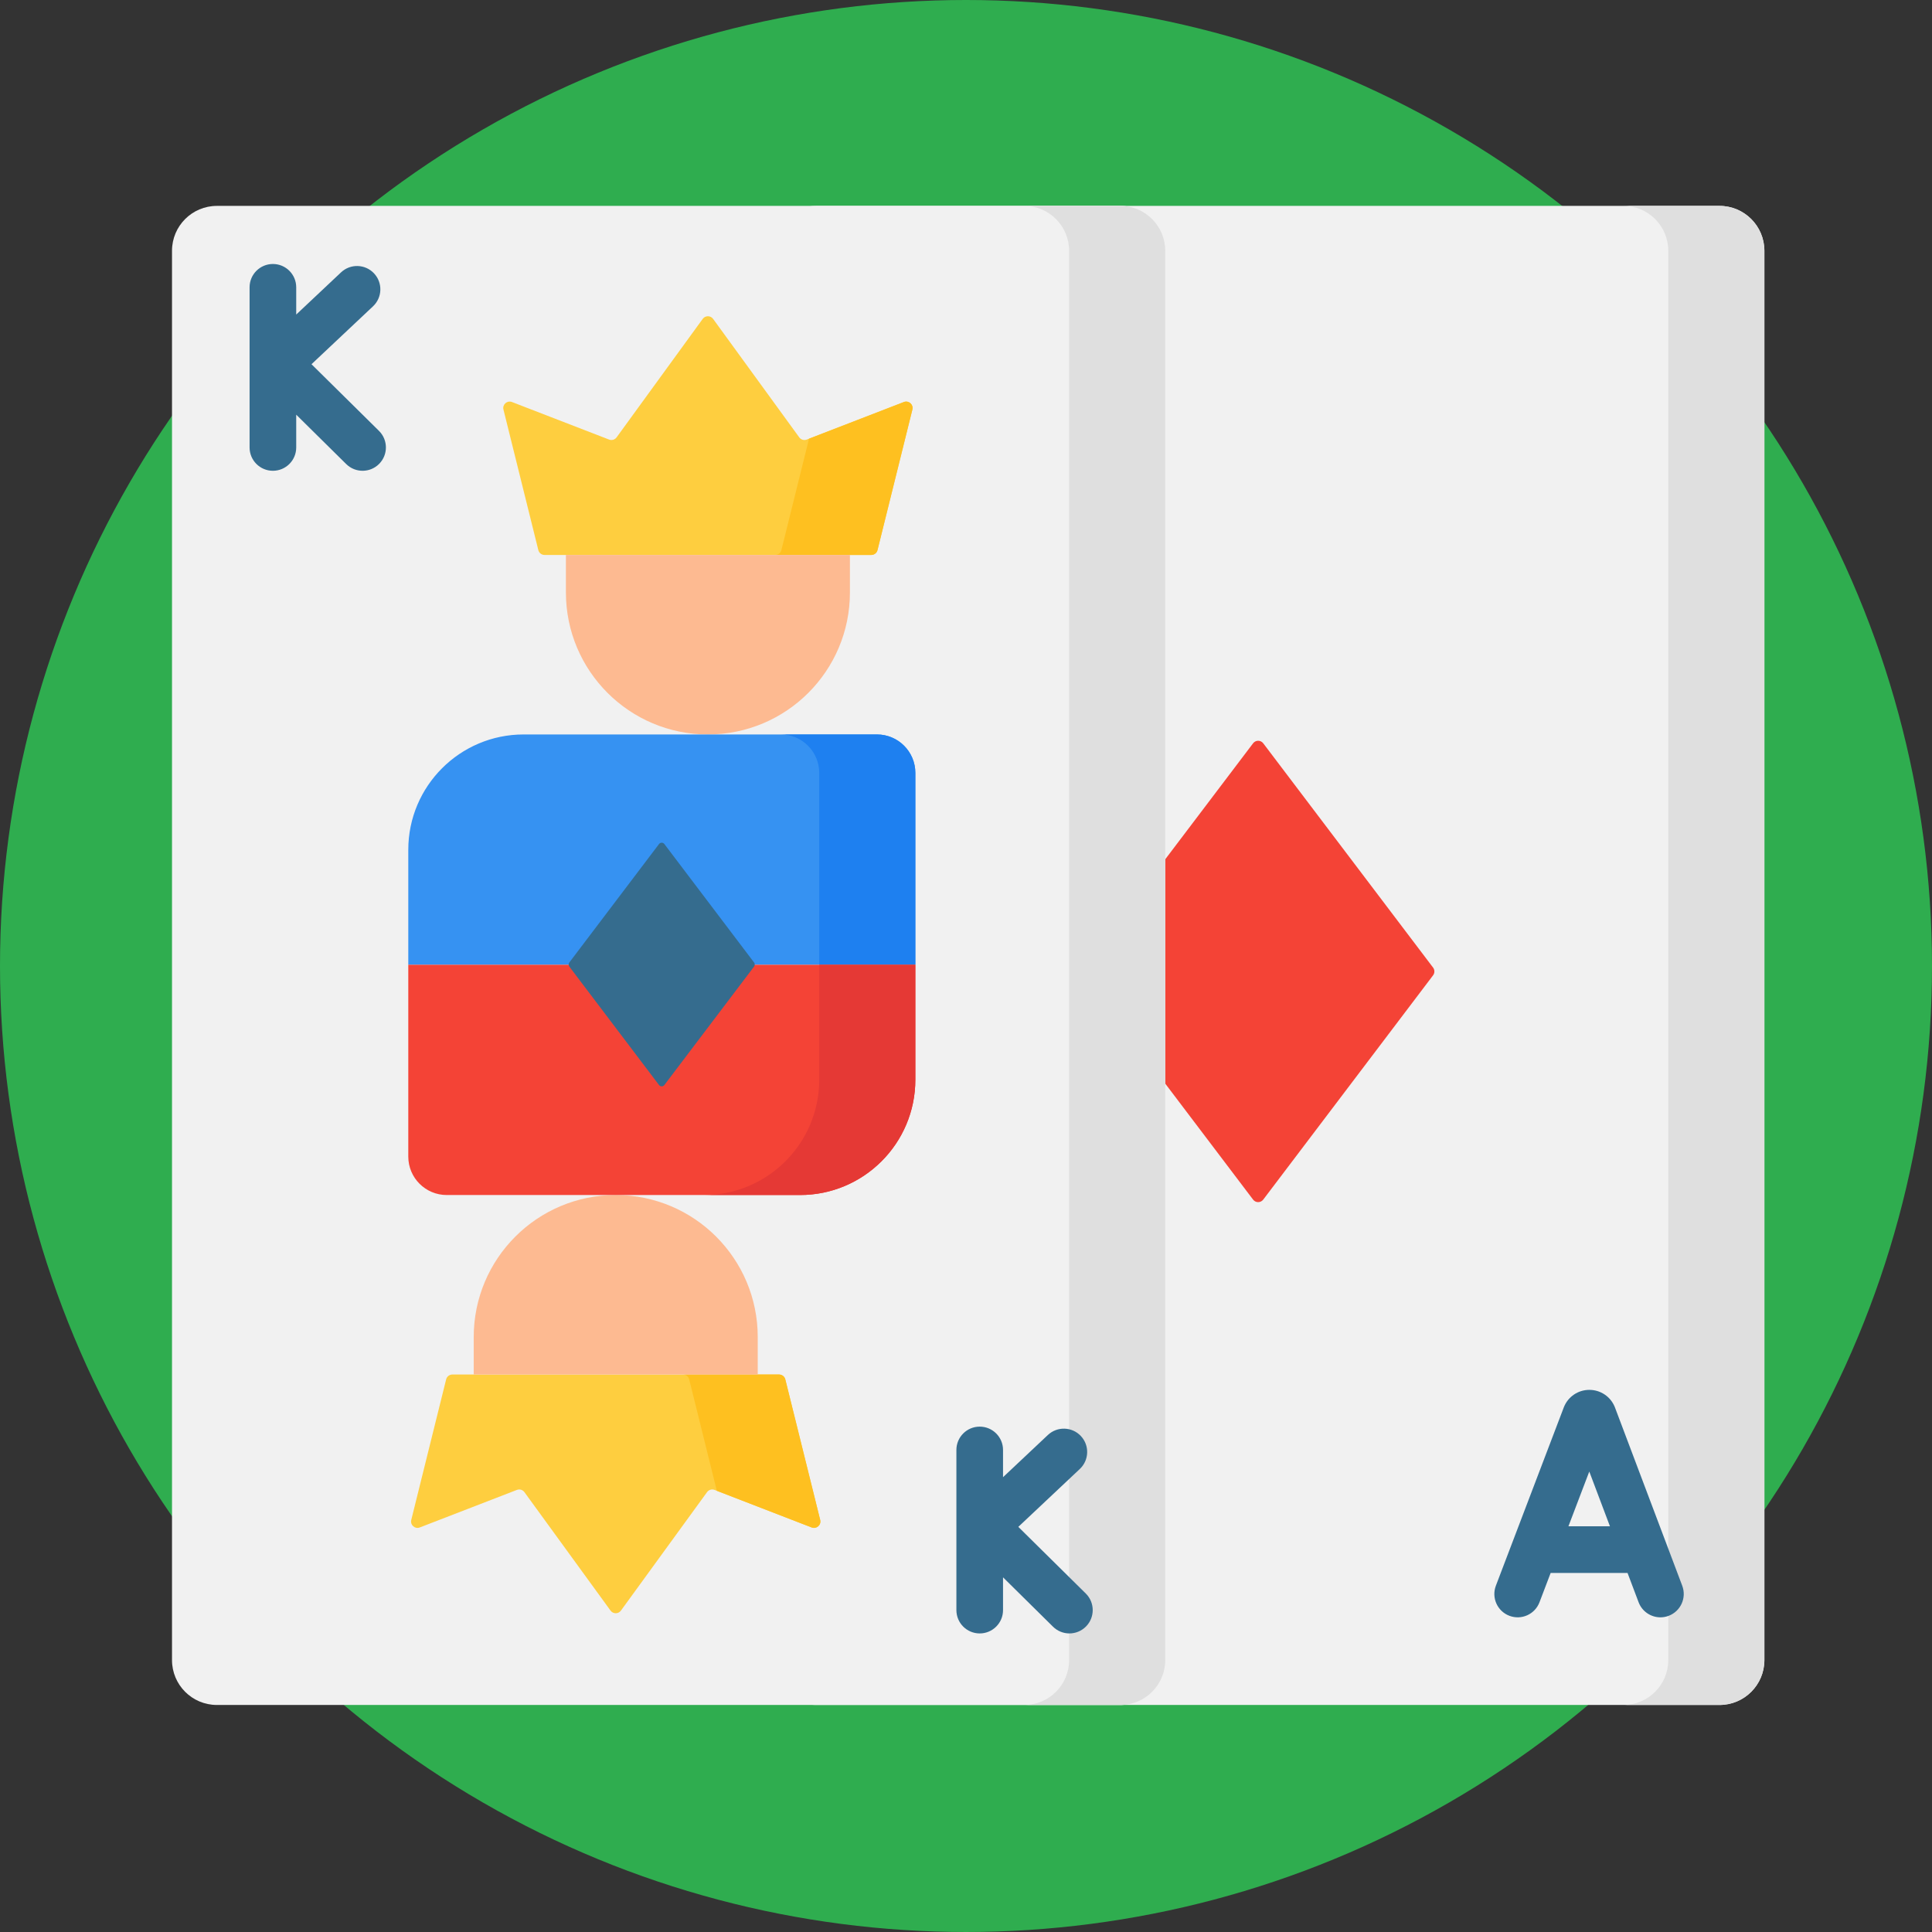
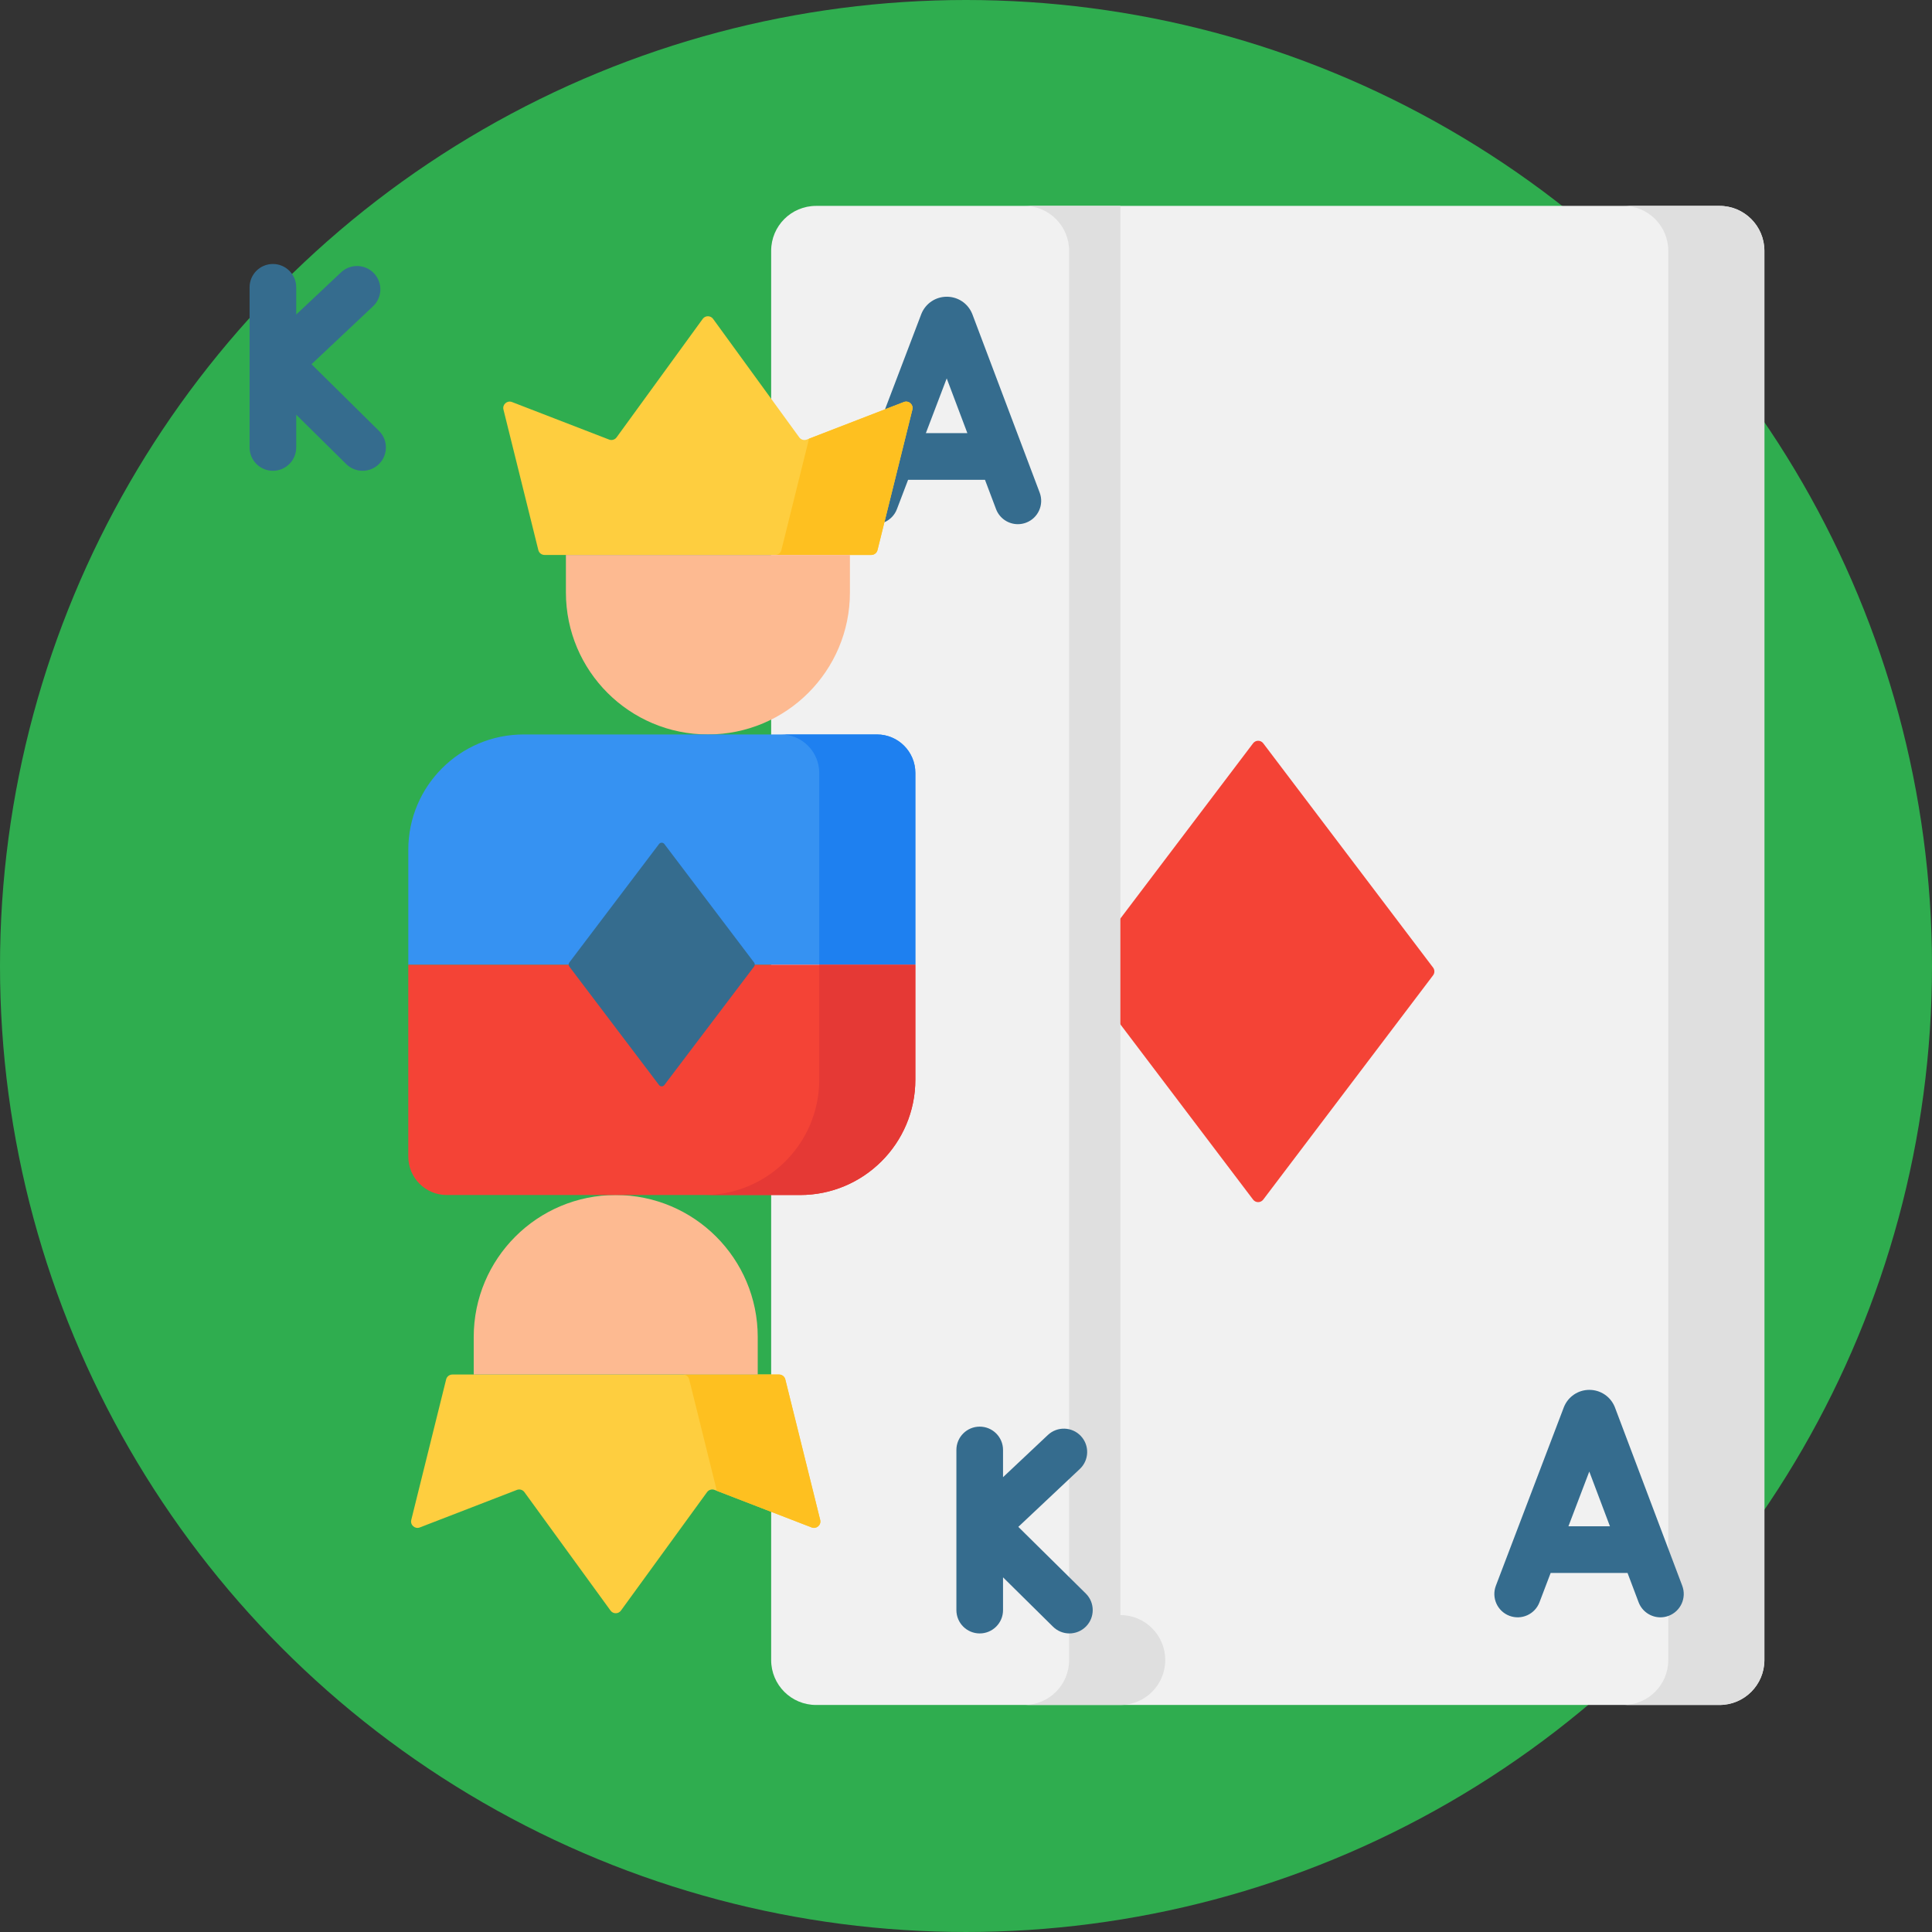
<svg xmlns="http://www.w3.org/2000/svg" xmlns:ns1="http://www.inkscape.org/namespaces/inkscape" xmlns:ns2="http://sodipodi.sourceforge.net/DTD/sodipodi-0.dtd" ns1:version="1.0 (4035a4f, 2020-05-01)" ns2:docname="7j-blackjack-india.svg" xml:space="preserve" style="enable-background:new 0 0 512.001 512.001;" viewBox="0 0 512.001 512.001" y="0px" x="0px" id="Capa_1" version="1.1">
  <rect x="0" y="0" width="512.001" height="512.001" fill="#333333" stroke="none" />
  <defs id="defs2239" />
  <ns2:namedview ns1:current-layer="Capa_1" ns1:window-maximized="0" ns1:window-y="25" ns1:window-x="-1" ns1:cy="242.62733" ns1:cx="250.26914" ns1:zoom="1.5703095" showgrid="false" id="namedview2237" ns1:window-height="942" ns1:window-width="1680" ns1:pageshadow="2" ns1:pageopacity="0" guidetolerance="10" gridtolerance="10" objecttolerance="10" borderopacity="1" bordercolor="#666666" pagecolor="#ffffff" ns1:document-rotation="0" />
  <circle id="circle2168" r="256" cy="256" cx="256" style="fill:#2fad4f;fill-opacity:1" />
  <path style="stroke-width:0.824" d="M 455.684,451.836 H 216.262 c -6.571,0 -11.898,-5.327 -11.898,-11.898 V 66.461 c 0,-6.571 5.327,-11.898 11.898,-11.898 h 239.422 c 6.572,0 11.898,5.327 11.898,11.898 V 439.938 c 0,6.571 -5.327,11.898 -11.898,11.898 z" fill="#f1f1f1" id="path2297" />
  <path style="stroke-width:0.824" d="m 455.695,54.563 h -25.472 c 6.565,0 11.888,5.332 11.888,11.91 V 439.926 c 0,6.577 -5.322,11.91 -11.888,11.91 h 25.472 c 6.565,0 11.888,-5.332 11.888,-11.91 V 66.473 c 0,-6.578 -5.322,-11.91 -11.888,-11.91 z" fill="#dfdfdf" id="path2299" />
  <path style="stroke-width:0.824" d="m 332.08,196.98 -45.009,59.435 c -0.461,0.608 -0.461,1.451 0,2.058 l 45.009,59.435 c 0.677,0.893 2.014,0.893 2.691,0 l 45.009,-59.435 c 0.461,-0.608 0.461,-1.451 0,-2.058 l -45.009,-59.435 c -0.677,-0.893 -2.014,-0.893 -2.691,0 z" fill="#f44336" id="path2301" />
  <path style="stroke-width:0.824" d="m 257.699,83.307 c -0.021,-0.057 -0.044,-0.114 -0.068,-0.171 -1.126,-2.735 -3.763,-4.5 -6.721,-4.5 h -0.01 c -2.961,0.003 -5.598,1.776 -6.717,4.518 -0.019,0.046 -0.037,0.091 -0.054,0.138 l -17.991,47.238 c -1.215,3.191 0.386,6.762 3.576,7.978 3.19,1.215 6.762,-0.387 7.977,-3.576 l 2.965,-7.783 h 20.372 l 2.931,7.766 c 0.935,2.475 3.286,4.001 5.785,4.001 0.724,0 1.463,-0.129 2.181,-0.4 3.194,-1.205 4.807,-4.771 3.601,-7.966 z m -12.334,31.476 5.525,-14.505 5.474,14.505 z" fill="#356c8e" id="path2303" />
  <path style="stroke-width:0.824" d="m 445.813,420.242 -17.827,-47.239 c -0.021,-0.057 -0.044,-0.114 -0.068,-0.171 -1.126,-2.735 -3.763,-4.5 -6.721,-4.5 h -0.008 c -2.961,0.002 -5.598,1.775 -6.718,4.516 -0.019,0.047 -0.038,0.093 -0.055,0.141 l -17.991,47.238 c -1.215,3.19 0.386,6.761 3.576,7.977 3.191,1.216 6.762,-0.386 7.977,-3.577 l 2.964,-7.782 h 20.372 l 2.931,7.766 c 0.935,2.475 3.286,4.001 5.785,4.001 0.724,0 1.463,-0.129 2.181,-0.4 3.196,-1.207 4.808,-4.774 3.602,-7.969 z m -30.161,-15.763 5.525,-14.505 5.474,14.505 z" fill="#356c8e" id="path2305" />
-   <path style="stroke-width:0.824" d="M 296.903,451.836 H 57.481 c -6.571,0 -11.898,-5.327 -11.898,-11.898 V 66.461 c 0,-6.571 5.327,-11.898 11.898,-11.898 H 296.903 c 6.572,0 11.898,5.327 11.898,11.898 V 439.938 c 0,6.571 -5.327,11.898 -11.898,11.898 z" fill="#f1f1f1" id="path2307" />
-   <path style="stroke-width:0.824" d="m 296.915,54.563 h -25.472 c 6.565,0 11.888,5.332 11.888,11.91 V 439.926 c 0,6.577 -5.322,11.91 -11.888,11.91 h 25.472 c 6.565,0 11.888,-5.332 11.888,-11.91 V 66.473 c -8.3e-4,-6.578 -5.323,-11.91 -11.888,-11.91 z" fill="#dfdfdf" id="path2309" />
+   <path style="stroke-width:0.824" d="m 296.915,54.563 h -25.472 c 6.565,0 11.888,5.332 11.888,11.91 V 439.926 c 0,6.577 -5.322,11.91 -11.888,11.91 h 25.472 c 6.565,0 11.888,-5.332 11.888,-11.91 c -8.3e-4,-6.578 -5.323,-11.91 -11.888,-11.91 z" fill="#dfdfdf" id="path2309" />
  <path style="stroke-width:0.824" d="m 241.792,108.534 -9.243,37.247 c -0.188,0.757 -0.868,1.289 -1.648,1.289 h -86.589 c -0.781,0 -1.461,-0.532 -1.648,-1.289 l -9.243,-37.247 c -0.331,-1.334 0.978,-2.489 2.261,-1.993 l 25.735,9.95 c 0.718,0.278 1.533,0.037 1.986,-0.585 l 22.828,-31.4 c 0.678,-0.933 2.069,-0.933 2.747,0 l 22.834,31.401 c 0.453,0.622 1.268,0.863 1.986,0.585 l 25.735,-9.95 c 1.282,-0.497 2.591,0.658 2.26,1.992 z" fill="#fece3f" id="path2311" />
  <path style="stroke-width:0.824" d="m 239.531,106.541 -25.129,9.715 -7.326,29.525 c -0.188,0.757 -0.868,1.289 -1.648,1.289 h 25.472 c 0.781,0 1.461,-0.532 1.648,-1.289 l 9.243,-37.247 c 0.332,-1.334 -0.977,-2.489 -2.26,-1.993 z" fill="#fec020" id="path2313" />
  <path style="stroke-width:0.824" d="m 187.606,194.639 c -20.785,0 -37.634,-16.849 -37.634,-37.634 v -9.934 h 75.268 v 9.934 c 0,20.784 -16.849,37.634 -37.635,37.634 z" fill="#fdba91" id="path2315" />
  <path style="stroke-width:0.824" d="M 242.579,255.667 H 108.202 V 225.207 c 0,-16.882 13.685,-30.568 30.568,-30.568 h 93.621 c 5.627,0 10.189,4.562 10.189,10.189 z" fill="#3692f2" id="path2317" />
  <path style="stroke-width:0.824" d="m 232.39,194.639 h -25.472 c 5.627,0 10.189,4.562 10.189,10.189 v 50.839 h 25.472 v -50.839 c 0,-5.627 -4.562,-10.189 -10.189,-10.189 z" fill="#1e80f0" id="path2319" />
  <path style="stroke-width:0.824" d="m 108.989,402.8 9.243,-37.247 c 0.188,-0.757 0.868,-1.289 1.648,-1.289 h 86.589 c 0.781,0 1.461,0.532 1.648,1.289 l 9.243,37.247 c 0.331,1.334 -0.978,2.489 -2.261,1.993 l -25.735,-9.95 c -0.718,-0.278 -1.533,-0.037 -1.986,0.585 l -22.828,31.4 c -0.678,0.933 -2.069,0.933 -2.747,0 l -22.834,-31.401 c -0.453,-0.622 -1.268,-0.863 -1.986,-0.585 l -25.735,9.95 c -1.282,0.496 -2.591,-0.658 -2.26,-1.992 z" fill="#fece3f" id="path2321" />
  <path style="stroke-width:0.824" d="m 217.36,402.8 -9.243,-37.247 c -0.188,-0.757 -0.868,-1.289 -1.648,-1.289 h -25.472 c 0.781,0 1.461,0.532 1.648,1.289 l 7.326,29.525 25.129,9.715 c 1.282,0.495 2.591,-0.659 2.26,-1.993 z" fill="#fec020" id="path2323" />
  <path style="stroke-width:0.824" d="m 163.175,316.695 c 20.785,0 37.634,16.85 37.634,37.634 v 9.934 h -75.268 v -9.934 c 0,-20.784 16.849,-37.634 37.634,-37.634 z" fill="#fdba91" id="path2325" />
  <path style="stroke-width:0.824" d="m 108.202,255.667 h 134.377 v 30.461 c 0,16.882 -13.685,30.568 -30.568,30.568 h -93.621 c -5.627,0 -10.189,-4.562 -10.189,-10.189 z" fill="#f44336" id="path2327" />
  <path style="stroke-width:0.824" d="m 217.106,255.667 v 30.461 c 0,16.882 -13.685,30.568 -30.568,30.568 h 25.472 c 16.882,0 30.568,-13.685 30.568,-30.568 v -30.461 z" fill="#e53935" id="path2329" />
  <g transform="matrix(0.824,0,0,0.824,45.582,42.199)" fill="#356c8e" id="g2337">
    <path d="M 66.567,87.363 44.865,65.925 64.65,47.302 C 67.667,44.463 67.81,39.717 64.971,36.7 62.132,33.684 57.384,33.54 54.369,36.38 L 39.951,49.951 V 41.19 c 0,-4.143 -3.358,-7.5 -7.5,-7.5 -4.142,0 -7.5,3.357 -7.5,7.5 v 51.509 c 0,4.143 3.358,7.5 7.5,7.5 4.142,0 7.5,-3.357 7.5,-7.5 V 82.156 l 16.074,15.879 c 2.939,2.901 7.687,2.891 10.606,-0.065 2.911,-2.947 2.883,-7.696 -0.064,-10.607 z" id="path2331" />
    <path d="m 293.889,461.287 -21.702,-21.438 19.786,-18.622 c 3.017,-2.84 3.16,-7.586 0.321,-10.603 -2.84,-3.016 -7.586,-3.159 -10.602,-0.321 l -14.419,13.572 v -8.76 c 0,-4.143 -3.358,-7.5 -7.5,-7.5 -4.142,0 -7.5,3.357 -7.5,7.5 v 51.509 c 0,4.143 3.358,7.5 7.5,7.5 4.142,0 7.5,-3.357 7.5,-7.5 V 456.08 l 16.074,15.879 c 2.939,2.901 7.687,2.891 10.606,-0.065 2.911,-2.947 2.882,-7.696 -0.064,-10.607 z" id="path2333" />
    <path d="m 156.63,220.244 -28.845,38.09 c -0.295,0.39 -0.295,0.929 0,1.319 l 28.845,38.09 c 0.434,0.573 1.291,0.573 1.725,0 l 28.845,-38.09 c 0.295,-0.39 0.295,-0.929 0,-1.319 l -28.845,-38.09 c -0.434,-0.573 -1.292,-0.573 -1.725,0 z" id="path2335" />
  </g>
</svg>